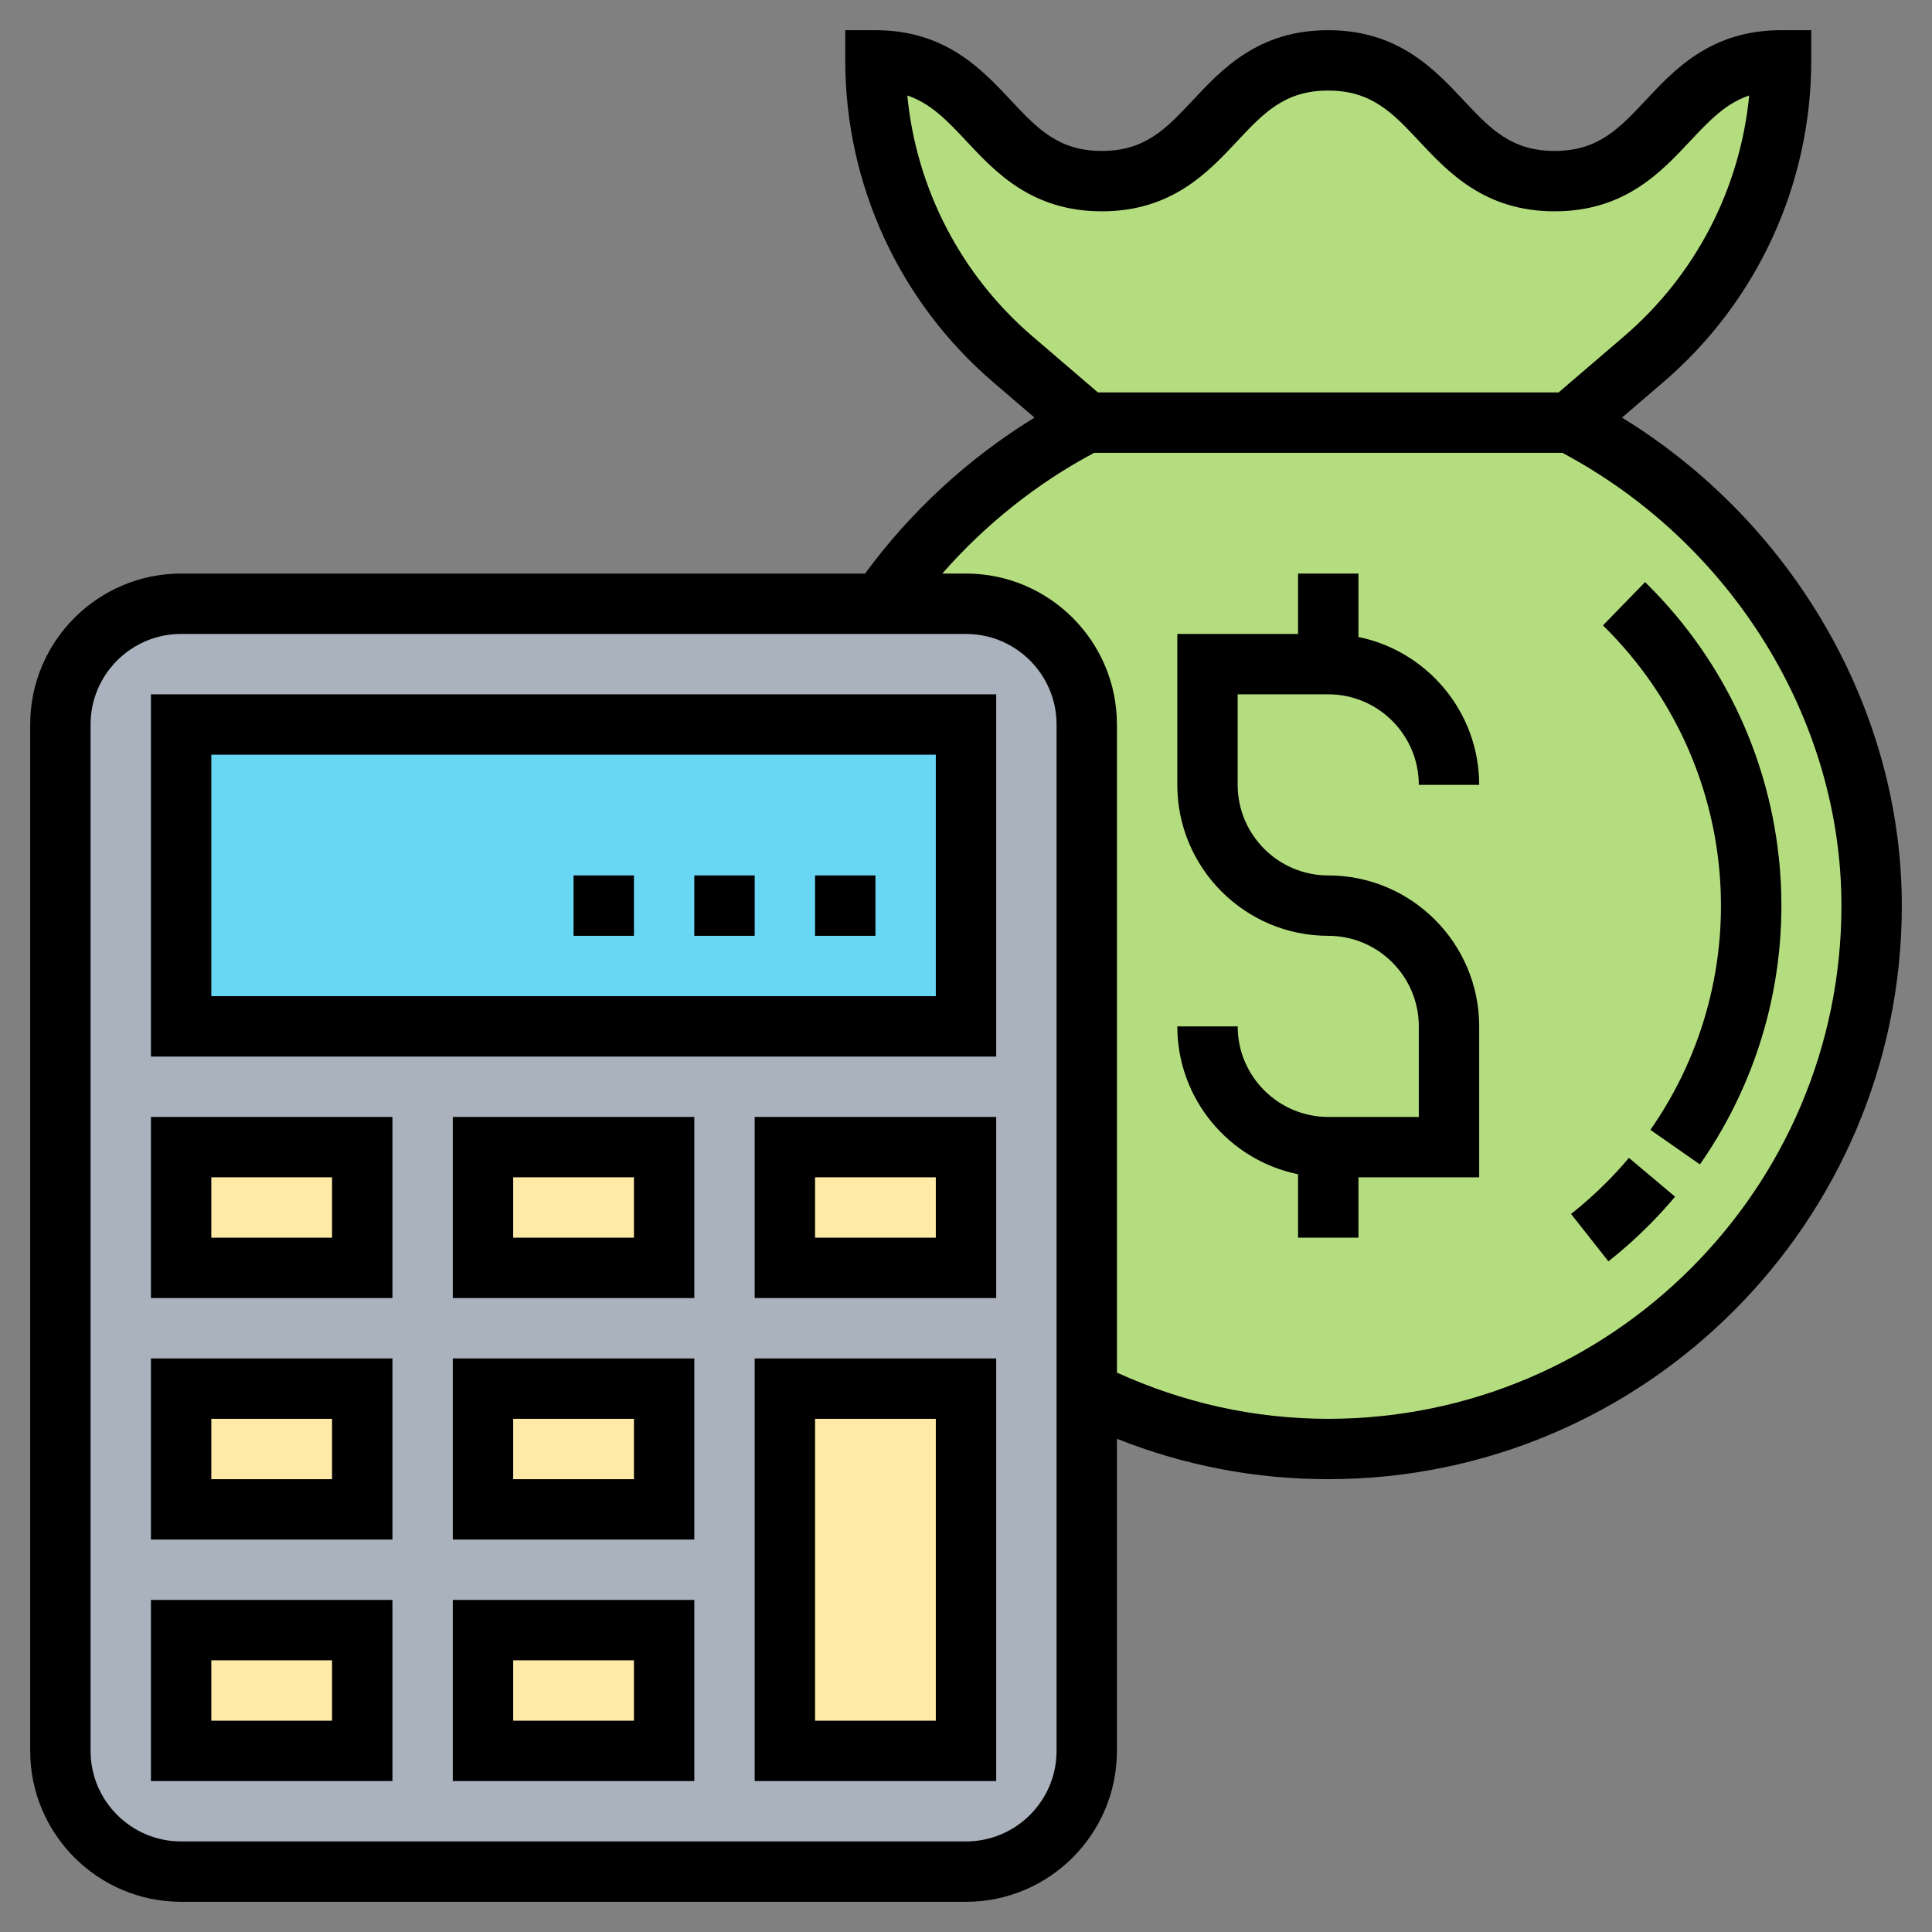
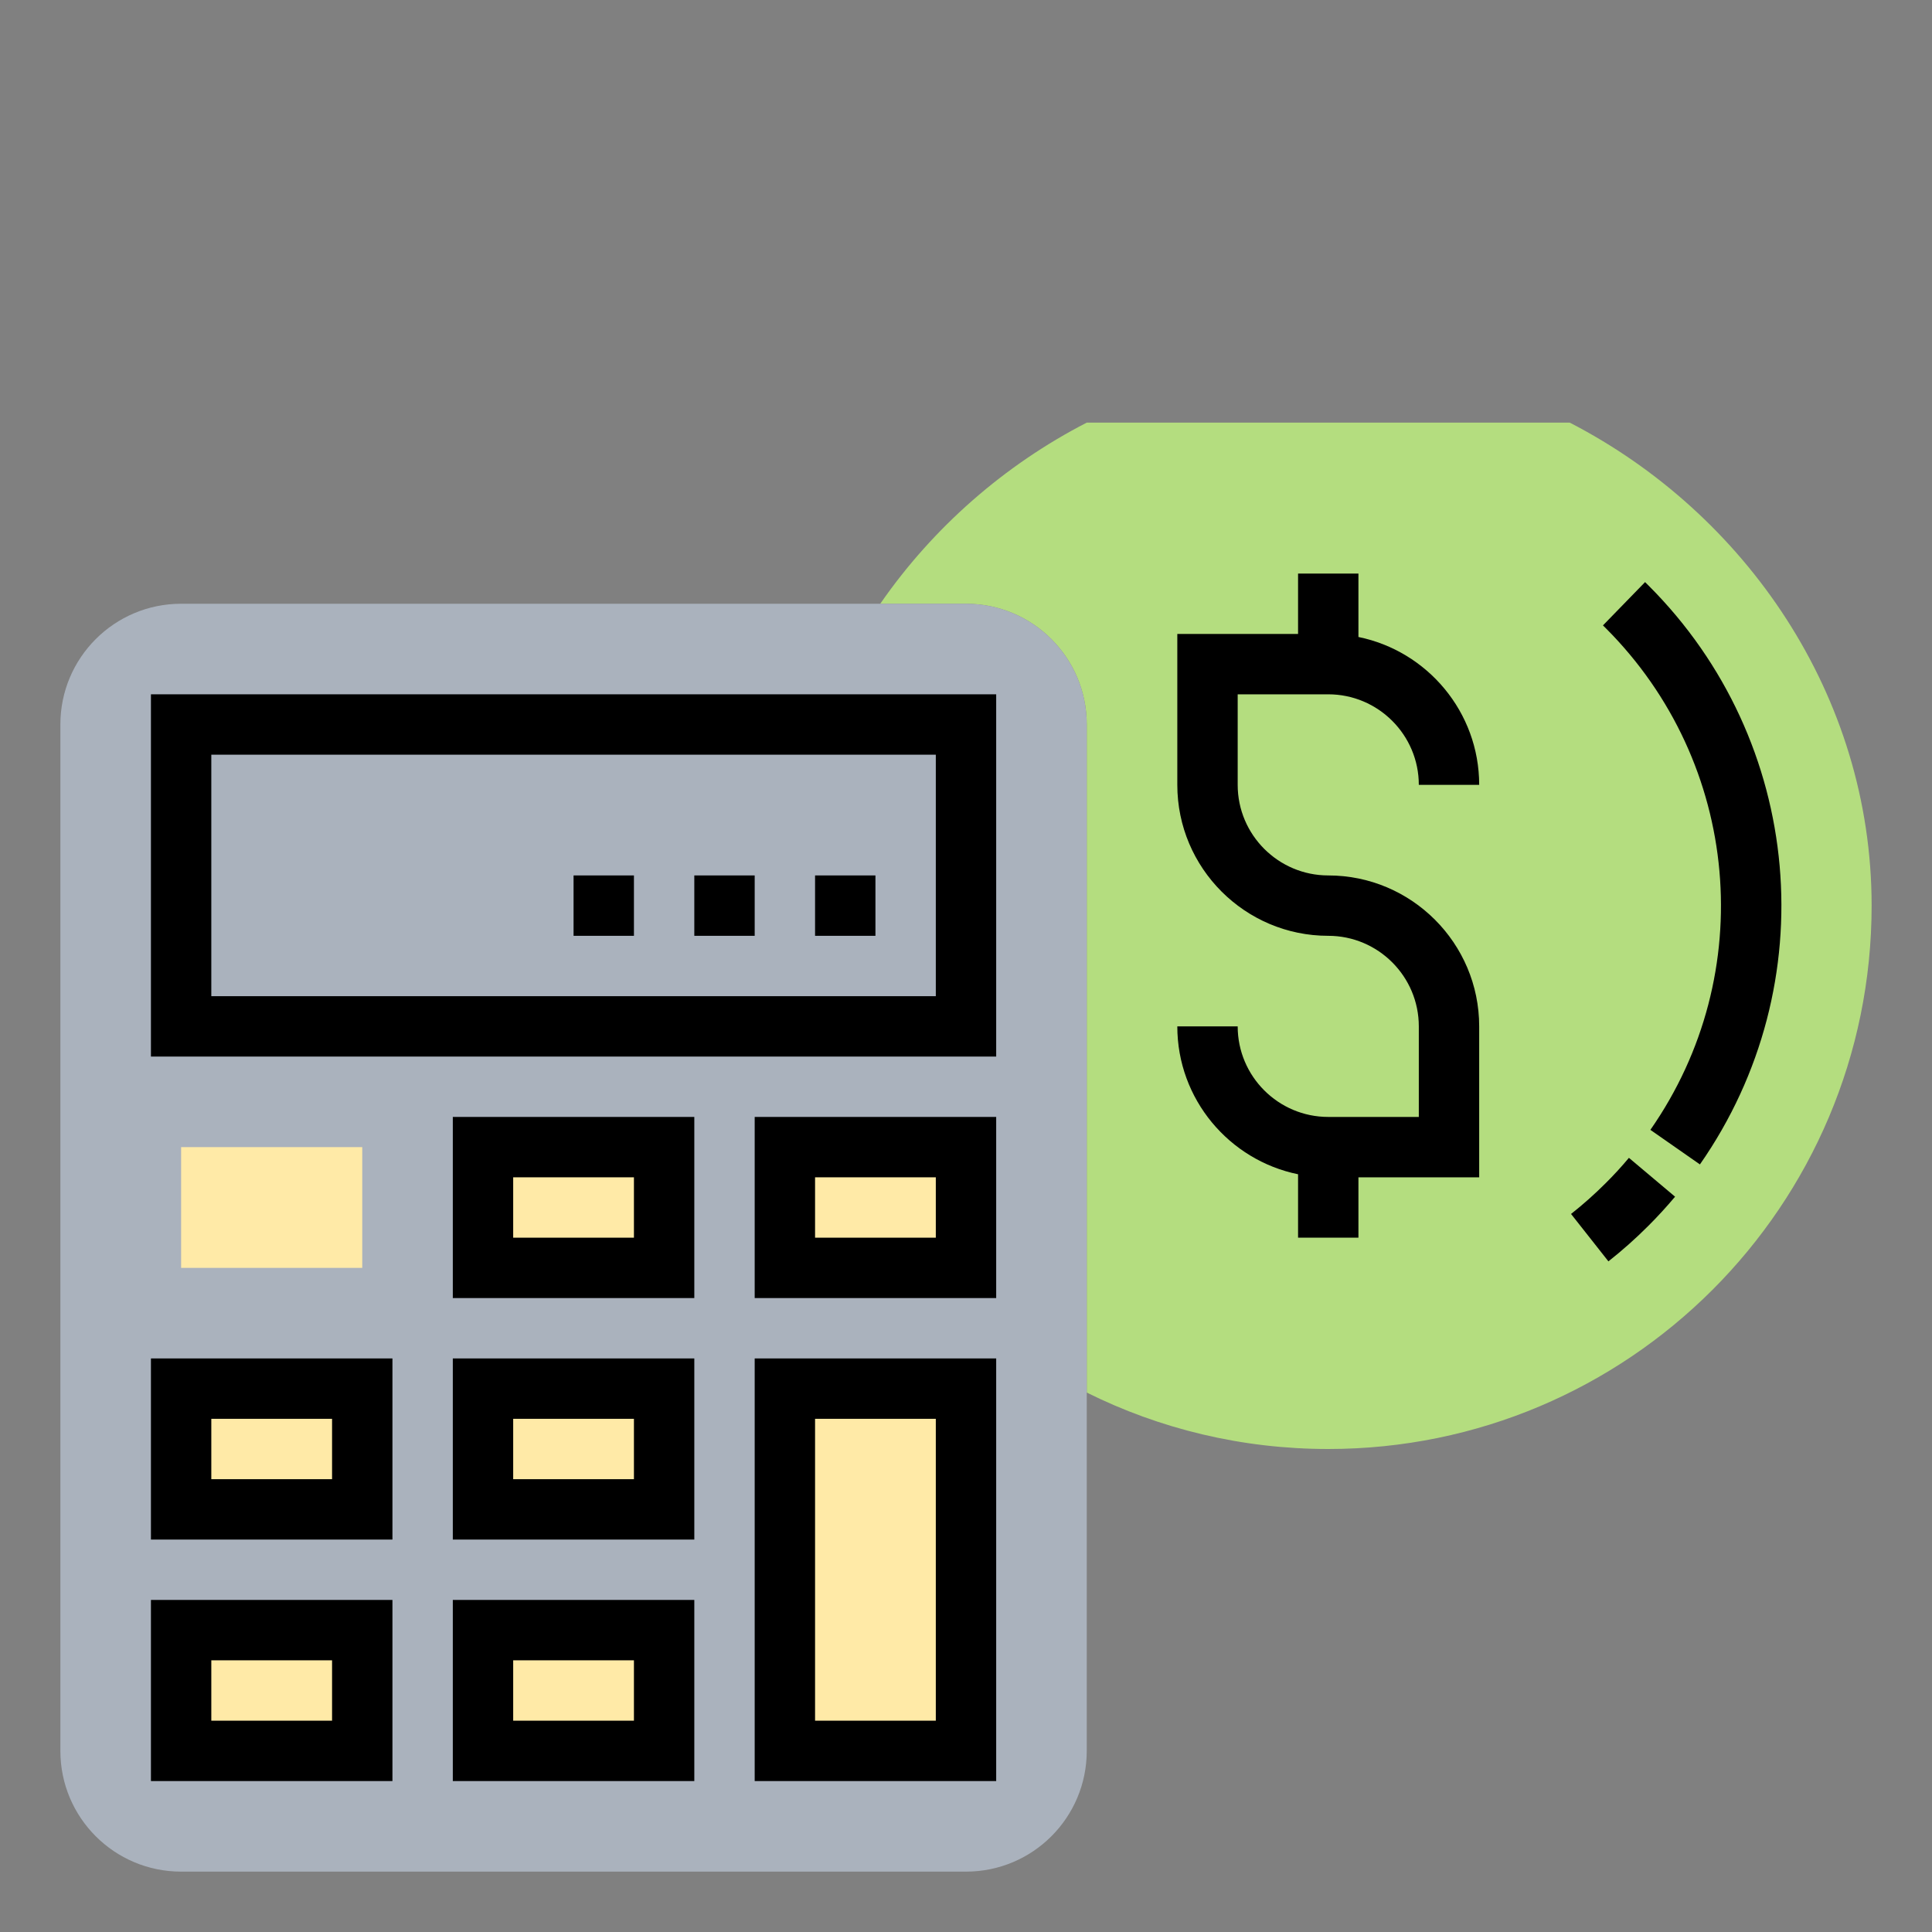
<svg xmlns="http://www.w3.org/2000/svg" id="Layer_3" enable-background="new 0 0 64 64" height="512" viewBox="0 0 64 64" width="512">
  <rect x="0" y="0" width="64" height="64" fill="#808080" stroke="none" />
-   <path d="m59 2c0 3.81-1.66 7.43-4.56 9.9l-2.44 2.1h-16l-2.44-2.1c-1.45-1.24-2.59-2.76-3.37-4.45-.77-1.69-1.19-3.55-1.19-5.45 3.75 0 3.75 4 7.5 4s3.75-4 7.5-4 3.75 4 7.5 4c1.88 0 2.81-1 3.75-2s1.87-2 3.75-2z" fill="#b4dd7f" />
  <path d="m52 14c5.8 2.99 10 9.02 10 16 0 9.94-8.06 18-18 18-2.87 0-5.59-.67-8-1.87v-22.13c0-2.21-1.79-4-4-4h-2.84c1.75-2.53 4.12-4.6 6.84-6z" fill="#b4dd7f" />
  <path d="m36 46.13v11.87c0 2.21-1.79 4-4 4h-26c-2.21 0-4-1.79-4-4v-34c0-2.21 1.79-4 4-4h23.16 2.84c2.21 0 4 1.79 4 4z" fill="#aab2bd" />
  <g fill="#ffeaa7">
    <path d="m26 46h6v12h-6z" />
    <path d="m6 38h6v4h-6z" />
    <path d="m26 38h6v4h-6z" />
    <path d="m16 54h6v4h-6z" />
    <path d="m16 38h6v4h-6z" />
    <path d="m6 46h6v4h-6z" />
    <path d="m6 54h6v4h-6z" />
    <path d="m16 46h6v4h-6z" />
  </g>
-   <path d="m6 24h26v10h-26z" fill="#69d6f4" />
  <path d="m5 35h28v-12h-28zm2-10h24v8h-24z" />
  <path d="m25 59h8v-14h-8zm2-12h4v10h-4z" />
  <path d="m15 59h8v-6h-8zm2-4h4v2h-4z" />
  <path d="m5 59h8v-6h-8zm2-4h4v2h-4z" />
  <path d="m15 51h8v-6h-8zm2-4h4v2h-4z" />
  <path d="m5 51h8v-6h-8zm2-4h4v2h-4z" />
  <path d="m15 43h8v-6h-8zm2-4h4v2h-4z" />
  <path d="m25 43h8v-6h-8zm2-4h4v2h-4z" />
-   <path d="m5 43h8v-6h-8zm2-4h4v2h-4z" />
  <path d="m44 23c1.654 0 3 1.346 3 3h2c0-2.414-1.721-4.434-4-4.899v-2.101h-2v2h-4v5c0 2.757 2.243 5 5 5 1.654 0 3 1.346 3 3v3h-3c-1.654 0-3-1.346-3-3h-2c0 2.414 1.721 4.434 4 4.899v2.101h2v-2h4v-5c0-2.757-2.243-5-5-5-1.654 0-3-1.346-3-3v-3z" />
-   <path d="m53.731 13.833 1.363-1.169c3.118-2.671 4.906-6.558 4.906-10.664v-1h-1c-2.309 0-3.513 1.284-4.48 2.316-.882.941-1.58 1.684-3.022 1.684s-2.14-.743-3.021-1.684c-.968-1.032-2.172-2.316-4.481-2.316-2.308 0-3.511 1.284-4.478 2.316-.881.941-1.578 1.684-3.019 1.684s-2.138-.743-3.02-1.684c-.966-1.032-2.17-2.316-4.479-2.316h-1v1c0 4.106 1.788 7.993 4.904 10.663l1.366 1.171c-2.185 1.34-4.098 3.101-5.613 5.166h-22.657c-2.757 0-5 2.243-5 5v34c0 2.757 2.243 5 5 5h26c2.757 0 5-2.243 5-5v-10.339c2.222.884 4.568 1.339 7 1.339 10.477 0 19-8.523 19-19 0-6.488-3.596-12.684-9.269-16.167zm-23.675-10.67c.791.269 1.33.844 1.965 1.521.966 1.032 2.17 2.316 4.478 2.316s3.512-1.284 4.479-2.316c.881-.941 1.578-1.684 3.018-1.684 1.442 0 2.14.743 3.021 1.684.968 1.032 2.172 2.316 4.481 2.316s3.513-1.284 4.48-2.316c.636-.677 1.175-1.252 1.966-1.521-.298 3.085-1.773 5.946-4.151 7.983l-2.163 1.854h-15.26l-2.164-1.855c-2.377-2.037-3.852-4.898-4.15-7.982zm4.944 54.837c0 1.654-1.346 3-3 3h-26c-1.654 0-3-1.346-3-3v-34c0-1.654 1.346-3 3-3h26c1.654 0 3 1.346 3 3zm9-11c-2.449 0-4.797-.53-7-1.53v-21.47c0-2.757-2.243-5-5-5h-.785c1.418-1.62 3.124-2.985 5.031-4h15.508c5.625 2.994 9.246 8.855 9.246 15 0 9.374-7.626 17-17 17z" />
  <path d="m53.192 39.192c-.365.365-.752.709-1.149 1.022l1.238 1.57c.459-.361.905-.758 1.324-1.178.312-.311.605-.633.884-.964l-1.529-1.287c-.241.288-.496.567-.768.837z" />
  <path d="m54.616 19.403-.121-.12-1.395 1.434.092.091c4.464 4.463 5.086 11.452 1.479 16.62l1.641 1.145c4.162-5.965 3.445-14.03-1.696-19.17z" />
  <path d="m27 29h2v2h-2z" />
  <path d="m23 29h2v2h-2z" />
  <path d="m19 29h2v2h-2z" />
</svg>